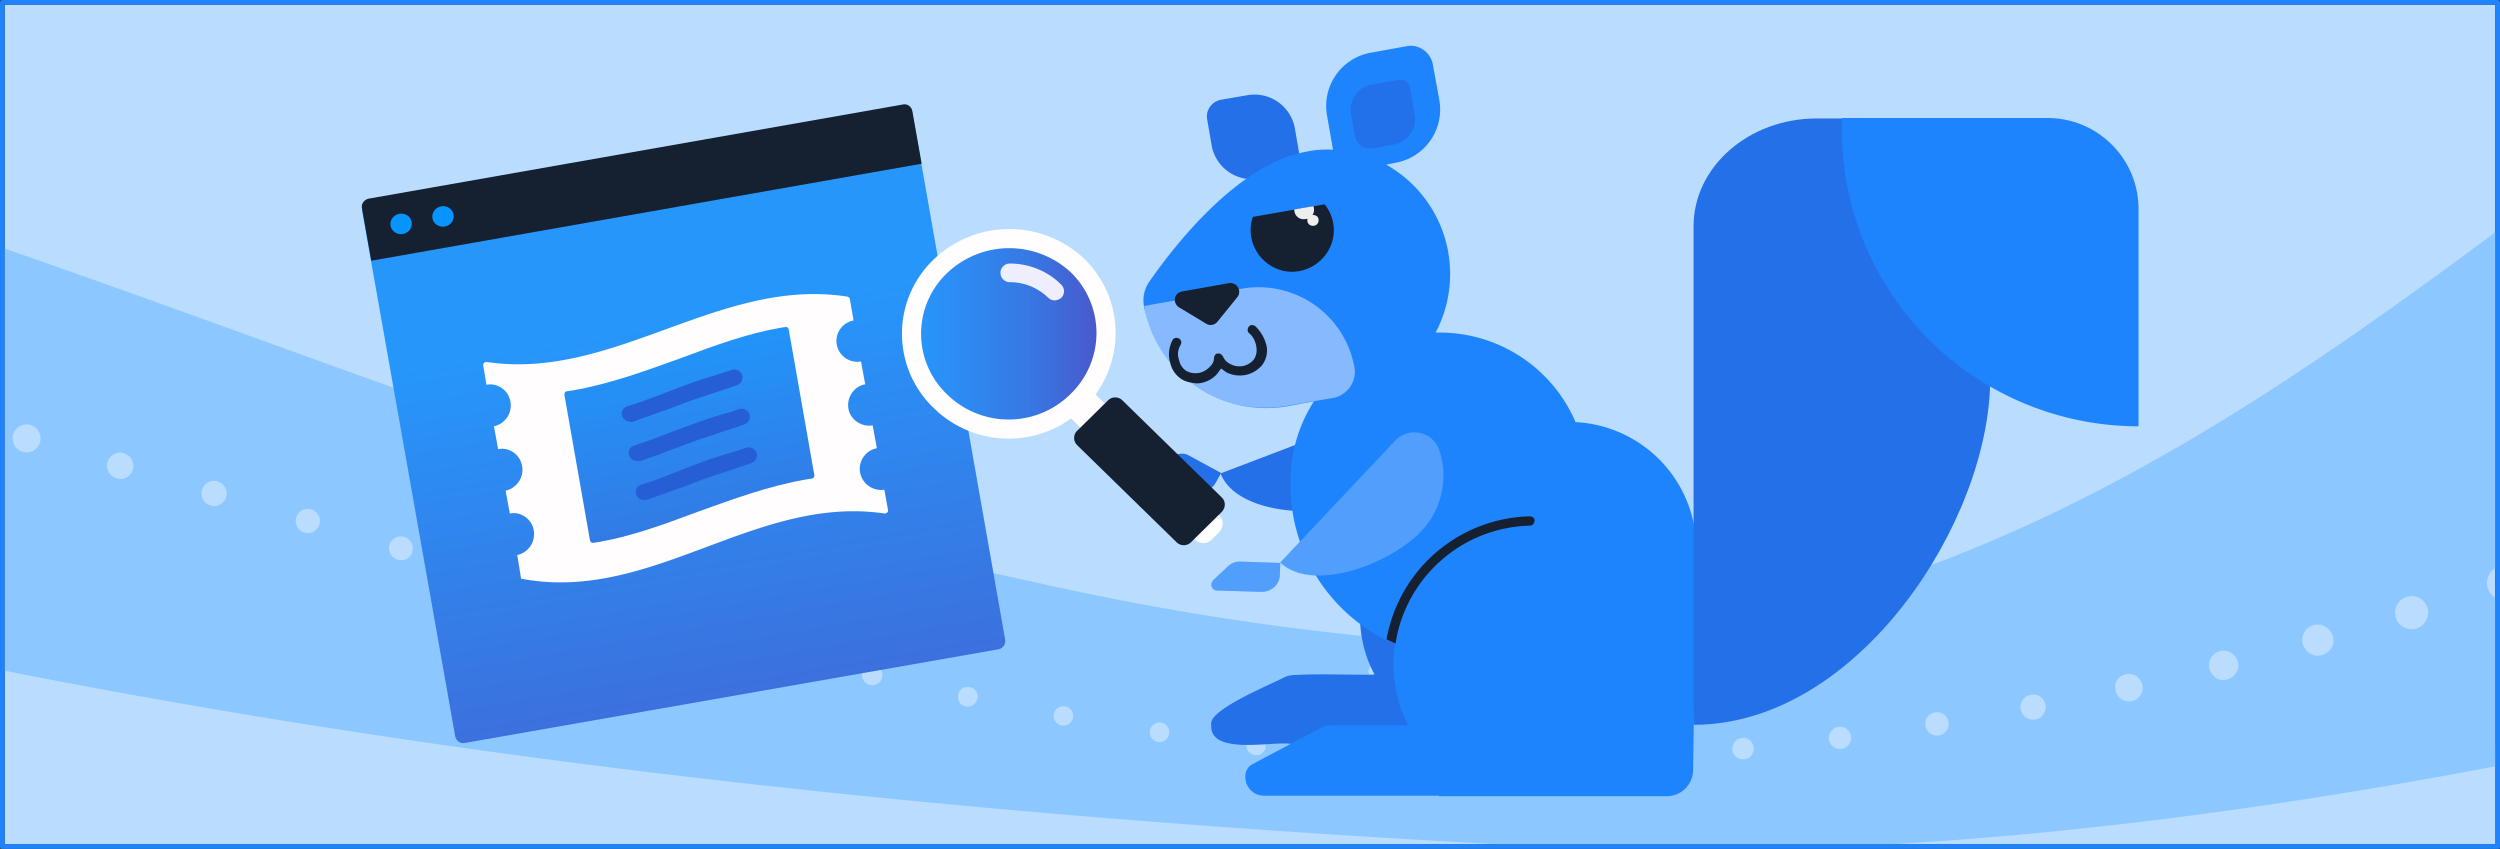
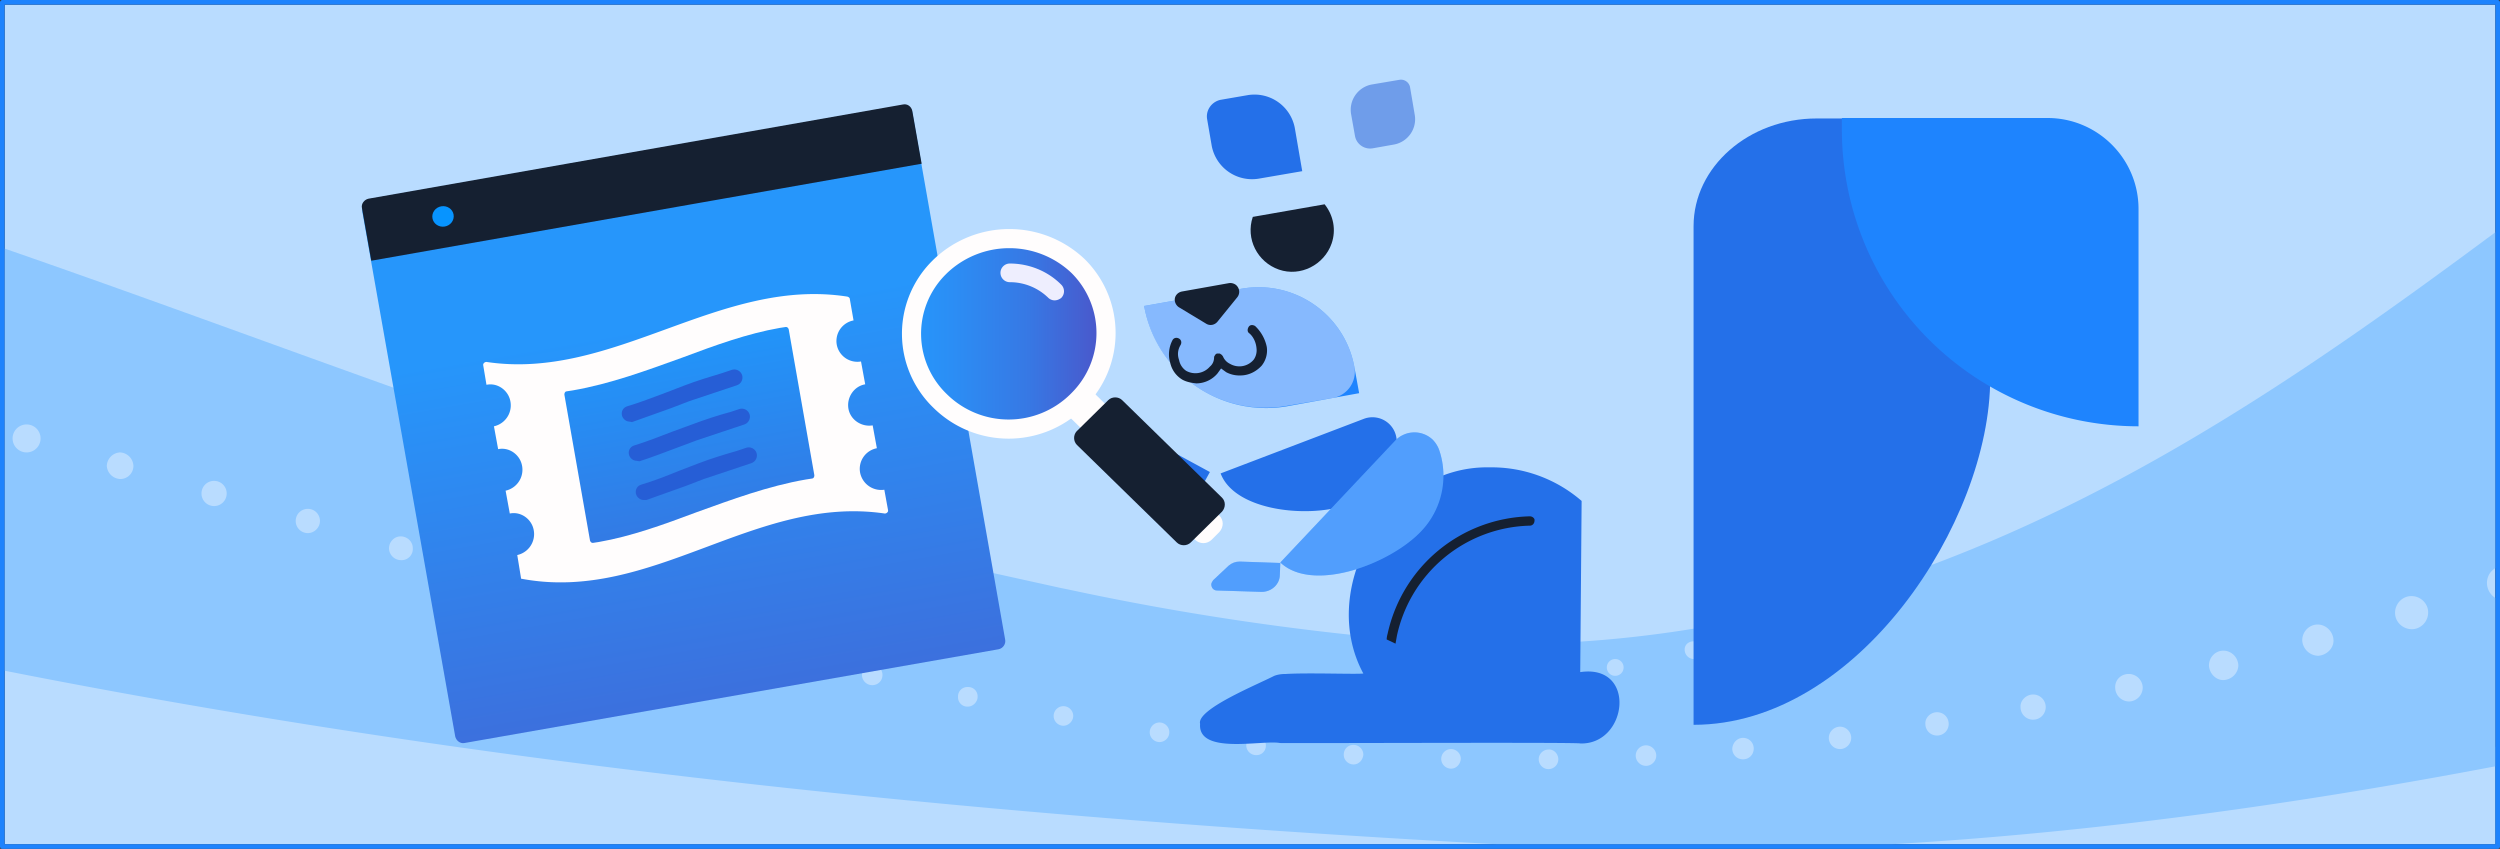
<svg xmlns="http://www.w3.org/2000/svg" preserveAspectRatio="xMidYMax slice" viewBox="0 0 536 182">
  <rect x="0" y="0" width="536" height="182" fill="#333333" stroke="none" />
  <linearGradient id="a" x1="107.3" x2="107.3" y1="159.9" y2="-25.7" gradientTransform="rotate(-10 1222.4 -229.5)scale(1 -1)" gradientUnits="userSpaceOnUse">
    <stop offset=".2" stop-color="#2696fb" />
    <stop offset="1" stop-color="#4e51c5" />
  </linearGradient>
  <linearGradient id="b" x1="108.1" x2="108.1" y1="133.4" y2="-12.5" gradientTransform="rotate(-10 1222.4 -229.5)scale(1 -1)" gradientUnits="userSpaceOnUse">
    <stop offset=".1" stop-color="#2195fa" />
    <stop offset=".8" stop-color="#4e51c3" />
  </linearGradient>
  <linearGradient id="c" x1="195.6" x2="237.3" y1="110.3" y2="110.3" gradientTransform="matrix(1 0 0 -1 0 181.9)" gradientUnits="userSpaceOnUse">
    <stop offset="0" stop-color="#2696fb" />
    <stop offset=".2" stop-color="#2b8ef5" />
    <stop offset=".6" stop-color="#3778e4" />
    <stop offset="1" stop-color="#4c54c8" />
    <stop offset="1" stop-color="#4e51c5" />
  </linearGradient>
  <path fill="#36a1ff" d="M1 181h534v-20.9l-55.8 5.3c-53.9 4.7-125.2-10.6-172.9-10.2-65.3.5-132.8 12.5-198.8 8.7-36.1-2.1-71.8-3.5-106.4-6.1V181z" />
  <path fill="#b9dcff" d="M1 1h534v180H1z" />
  <path fill="#8dc7ff" d="m210.2 122.2-14.1-3.5c-.7.5-1.7.3-2.1-.4l-.1-.1C128.4 100.9 65.7 75.7 1 53.3v90.5C93 162 196.7 174.3 320.9 181h84.7c43.5-2.5 87.3-8.7 129.4-16.7v-36.1a3.8 3.8 0 0 1-1.3-5.1 4 4 0 0 1 1.3-1.3v-72c-39.5 29.3-84.1 60.7-137.6 77 .4 1.2-.2 2.4-1.4 2.8s-2.4-.2-2.8-1.4l-.1-.2a252.8 252.8 0 0 1-93.2 9.1 581 581 0 0 1-70.8-10.7l-1.5-.3-14.5-3.2zm306.8 5.6c2 0 3.6 1.6 3.6 3.5 0 2-1.6 3.6-3.5 3.6-2 0-3.6-1.6-3.6-3.5 0-2 1.6-3.6 3.5-3.6m-20.1 6.1c1.8 0 3.3 1.5 3.4 3.3s-1.5 3.3-3.3 3.4a3.5 3.5 0 0 1-3.4-3.3c0-1.9 1.5-3.4 3.3-3.4m-20.2 5.6c1.7 0 3.1 1.4 3.2 3.1 0 1.7-1.4 3.1-3.1 3.2s-3.1-1.4-3.2-3.1c0-1.8 1.4-3.2 3.1-3.2m-20.3 5a3 3 0 0 1 3 2.9 3 3 0 0 1-2.9 3 3 3 0 0 1-3-2.9c-.1-1.7 1.2-3 2.9-3m-20.5 4.4c1.5 0 2.7 1.2 2.7 2.7s-1.2 2.7-2.7 2.7-2.7-1.2-2.7-2.7c-.1-1.4 1.2-2.7 2.7-2.7m-20.6 3.8c1.4 0 2.5 1.1 2.5 2.5s-1.1 2.5-2.5 2.5-2.5-1.1-2.5-2.5c-.1-1.3 1.1-2.5 2.5-2.5m-20.8 3.1c1.3 0 2.4 1.1 2.4 2.4s-1.1 2.4-2.4 2.4a2.4 2.4 0 0 1-2.4-2.4c0-1.3 1.1-2.4 2.4-2.4m-15.1-23.7c1.2 0 2.1.9 2.1 2.1s-.9 2.1-2.1 2.1a2 2 0 0 1-2.1-2.1c.1-1.2 1-2.1 2.1-2.1m-5.7 26.1c1.3 0 2.3 1 2.3 2.3s-1 2.3-2.3 2.3-2.3-1-2.3-2.3c.1-1.3 1.1-2.3 2.3-2.3m-10.6-20.7a1.9 1.9 0 1 1 0 3.8 2 2 0 0 1-1.9-1.9c-.1-1.1.8-1.9 1.9-1.9m-10.2 22.3c1.2 0 2.2 1 2.2 2.2s-1 2.2-2.2 2.2-2.2-1-2.2-2.2 1-2.2 2.2-2.2m-6.6-18.5c1 0 1.8.8 1.8 1.8s-.8 1.8-1.8 1.8-1.8-.8-1.8-1.8.8-1.8 1.8-1.8m-12.2 21.5c0 1.2-1 2.1-2.1 2.1-1.2 0-2.1-1-2.1-2.1 0-1.2 1-2.1 2.1-2.1 1.1-.1 2.1.9 2.1 2.1m-4.9-19.5c.9 0 1.7.7 1.7 1.7 0 .9-.7 1.7-1.7 1.7-.9 0-1.7-.7-1.7-1.7 0-.9.8-1.7 1.7-1.7M5.7 97a3 3 0 0 1-3-3 3 3 0 0 1 3-3 3 3 0 0 1 3 3 3 3 0 0 1-3 3m20.1 5.7a3 3 0 0 1-2.9-2.8 3 3 0 0 1 2.8-2.9 3 3 0 0 1 2.9 2.8 2.8 2.8 0 0 1-2.8 2.9m20.1 5.8c-1.5 0-2.7-1.2-2.7-2.7s1.2-2.7 2.7-2.7 2.7 1.2 2.7 2.7-1.2 2.7-2.7 2.7m20.1 5.8a2.6 2.6 0 0 1-2.6-2.6c0-1.5 1.2-2.6 2.6-2.6 1.5 0 2.6 1.2 2.6 2.6s-1.2 2.6-2.6 2.6m20 5.8a2.6 2.6 0 0 1-2.6-2.5c0-1.4 1.1-2.6 2.5-2.6s2.6 1.1 2.6 2.5a2.4 2.4 0 0 1-2.5 2.6m20.1 5.7a2.5 2.5 0 0 1-2.5-2.5c0-1.4 1.1-2.5 2.5-2.5s2.5 1.1 2.5 2.5-1.1 2.5-2.5 2.5m20.2 5.6a2.4 2.4 0 0 1-2.4-2.4c0-1.3 1.1-2.4 2.4-2.4s2.4 1.1 2.4 2.4c0 1.4-1.1 2.4-2.4 2.4m20.2 5.4c-1.3 0-2.3-1-2.3-2.3s1-2.3 2.3-2.3 2.3 1 2.3 2.3-1.1 2.3-2.3 2.3m20.2 5.2c-1.2 0-2.2-1-2.2-2.2s1-2.2 2.2-2.2 2.2 1 2.2 2.2-1 2.2-2.2 2.2m20.3 4.9c-1.2 0-2.2-1-2.2-2.2s1-2.2 2.2-2.2 2.2 1 2.2 2.2c0 1.3-1 2.2-2.2 2.2m20.5 4.6a2 2 0 0 1-2.1-2.1 2 2 0 0 1 2.1-2.1 2 2 0 0 1 2.1 2.1c0 1.1-1 2.1-2.1 2.1m20.5 4.1c-1.1 0-2.1-.9-2.1-2.1 0-1.1.9-2.1 2.1-2.1 1.1 0 2.1.9 2.1 2.1 0 1.1-1 2.1-2.1 2.1m20.6 3.5c-1.1 0-2.1-.9-2.1-2.1 0-1.1.9-2.1 2.1-2.1 1.1 0 2.1.9 2.1 2.1s-1 2.1-2.1 2.1m20.7 2.8c-1.1 0-2.1-.9-2.1-2.1 0-1.1.9-2.1 2.1-2.1 1.1 0 2.1.9 2.1 2.1a2 2 0 0 1-2.1 2.1m20.9 2c-1.1 0-2.1-.9-2.1-2.1s.9-2.1 2.1-2.1c1.1 0 2.1.9 2.1 2.1-.1 1.2-1 2.1-2.1 2.1m4.7-18.5c-.8 0-1.5-.7-1.5-1.5s.7-1.5 1.5-1.5 1.5.7 1.5 1.5-.7 1.5-1.5 1.5m17.1-1.7c.9 0 1.6.7 1.6 1.6s-.7 1.6-1.6 1.6-1.6-.7-1.6-1.6.7-1.6 1.6-1.6m-.9 21.1c-1.1 0-2.1-.9-2.1-2.1 0-1.1.9-2.1 2.1-2.1 1.1 0 2.1.9 2.1 2.1-.1 1.2-1 2.1-2.1 2.1" />
  <path fill="none" stroke="#1e83fd" stroke-linejoin="round" d="M.5.5h535v181H.5z" />
  <path fill="#2470e9" d="m261.7 21.4 5.8-1a8.8 8.8 0 0 1 10.1 7l1.6 9.3-9.3 1.6a8.8 8.8 0 0 1-10.1-7l-1-5.8c-.3-1.9 1-3.7 2.9-4.1m30.7 68.4a5.2 5.2 0 0 1 7 5.6 16 16 0 0 1-10.2 12.7c-8.2 3.1-24.4 1.6-27.5-6.6z" />
-   <path fill="#2470e9" d="m255.9 104.9-7.7-4.1c-.6-.3-.8-1-.5-1.6.1-.3.4-.5.7-.6l4-1.2c.8-.2 1.6-.2 2.4.2l7 3.8-1.1 2a3.5 3.5 0 0 1-4.8 1.5m85.3 39.4.3-36.7a29.5 29.5 0 0 0-19.8-7.2c-21.6-.4-37 25.7-27 44.2-1.6.2-11.7-.2-16.6.1-.9 0-1.7.1-2.5.4-3.9 2-16.7 7.2-15.9 10.3-.5 6.7 13.4 3.4 17.1 4.1 0 .1 64.6-.2 64.4.1 10.2.3 12.2-17.1 0-15.3" />
-   <path fill="#1e84fe" d="M337.8 90.5a31.7 31.7 0 0 0-29.2-19.2h-.8a26.9 26.9 0 0 0-10.6-36l2-.4a11.6 11.6 0 0 0 9.4-13.4l-1.4-7.7c-.5-2.6-3-4.4-5.6-3.9l-7.7 1.4a11.6 11.6 0 0 0-9.4 13.4l1.3 7.4c-1.9-.1-3.8 0-5.6.4-14.3 2.5-27.6 19-33.8 27.9a7 7 0 0 0 1.7 9.7c7.5 5.2 21.5 13.8 34.3 14.9a31.6 31.6 0 0 0-5.7 18.1v.9a37 37 0 0 0 21.7 33.8l.7.3c-.9 6 .1 12 2.8 17.4h-16.4c-.9 0-1.8.2-2.6.7l-14.3 7.6c-1 .5-1.6 1.5-1.6 2.6v.2a4 4 0 0 0 4 4h37.5v.1h48.9c3 0 5.5-2.4 5.6-5.5l.7-47.1a27.3 27.3 0 0 0-25.9-27.6" />
+   <path fill="#2470e9" d="m255.9 104.9-7.7-4.1c-.6-.3-.8-1-.5-1.6.1-.3.4-.5.7-.6l4-1.2l7 3.8-1.1 2a3.5 3.5 0 0 1-4.8 1.5m85.3 39.4.3-36.7a29.5 29.5 0 0 0-19.8-7.2c-21.6-.4-37 25.7-27 44.2-1.6.2-11.7-.2-16.6.1-.9 0-1.7.1-2.5.4-3.9 2-16.7 7.2-15.9 10.3-.5 6.7 13.4 3.4 17.1 4.1 0 .1 64.6-.2 64.4.1 10.2.3 12.2-17.1 0-15.3" />
  <path fill="#152031" d="M328 110.7a32 32 0 0 0-30.5 25.2 5 5 0 0 0-.2 1.2l1.9.9.3-1.7a29.9 29.9 0 0 1 28.5-23.6c.6 0 1-.5 1-1.1.1-.4-.4-.9-1-.9" />
  <path fill="#1e84fe" d="m245.3 65.6 20.9-3.7c11.4-2 22.2 5.6 24.2 16.9l1 5.5-15.4 2.8a26.6 26.6 0 0 1-30.7-21.5" />
  <path fill="#eeeefe" d="m245.3 65.6 20.9-3.7c11.4-2 22.2 5.6 24.2 16.9.5 3-1.5 5.9-4.5 6.5L276 87a26.4 26.4 0 0 1-30.7-21.4" opacity=".5" />
  <path fill="#265ed6" d="m300.1 17.1-5.9 1c-3 .5-5.1 3.4-4.5 6.5l.8 4.5c.3 1.8 2 3 3.8 2.7l4.5-.8c3-.5 5.1-3.4 4.5-6.5l-1-5.9a2 2 0 0 0-2.2-1.5" opacity=".5" />
  <path fill="#152031" d="M268.6 46.5c-1.6 4.7 1 9.7 5.6 11.3s9.7-1 11.3-5.6c1-2.9.4-6-1.5-8.4z" />
-   <path fill="#eeeeef" d="M281.7 46.1h-.3c.4-.6.4-1.3.2-1.9l-4.1.7a2 2 0 0 0 2.1 2.1l.8-.1-.1.1c-.1.7.3 1.3 1 1.4s1.3-.3 1.4-1-.3-1.2-1-1.3" />
  <path fill="#152031" d="m261 69 4.3-5.3c.6-.8.5-1.9-.3-2.6a2 2 0 0 0-1.5-.4l-10.1 1.8c-1 .2-1.7 1.1-1.5 2.1.1.5.4 1 .9 1.3l5.8 3.5c.8.5 1.8.3 2.4-.4m8.1.9c-.5-.3-1.1-.3-1.4.2s-.3 1.1.2 1.4c.9.8 1.4 2 1.5 3.2.1.8-.1 1.7-.6 2.4a4 4 0 0 1-5.1.9 3 3 0 0 1-1.5-1.6l-.1-.1-.1-.2-.2-.1-.1-.1-.2-.1h-.6l-.2.1-.1.1-.2.3-.1.2v.1c0 .8-.3 1.5-.9 2a4.1 4.1 0 0 1-5.1.9 3.6 3.6 0 0 1-1.5-2.3c-.4-1.1-.3-2.2.3-3.2.3-.5.2-1.1-.3-1.4s-1.1-.2-1.4.3c-.8 1.5-1 3.3-.5 4.9a5.6 5.6 0 0 0 2.6 3.6c.9.5 2 .7 3 .8a6 6 0 0 0 4.5-2.1l.8-1.1 1.1.8a6 6 0 0 0 3 .7c1.8 0 3.4-.8 4.6-2.1a5.2 5.2 0 0 0 1.1-4 8.5 8.5 0 0 0-2.5-4.5" />
  <path fill="#2470e9" d="M426.7 25.4h-37.2c-14.6 0-26.4 10.4-26.4 23.1v106.9c35.1 0 63.6-43.5 63.6-74.3z" />
  <path fill="#1e84fe" d="M458.5 91.4a63.6 63.6 0 0 1-63.6-63.6v-2.5H439c10.7 0 19.5 8.7 19.5 19.5zm-159.4 3.1a5.7 5.7 0 0 1 8-.3 6 6 0 0 1 1.5 2.4c2 6 .5 12.7-3.9 17.3-6.6 7-23.2 13.3-30.2 6.7z" />
  <path fill="#eeeefe" d="M299.1 94.5a5.7 5.7 0 0 1 8-.3 6 6 0 0 1 1.5 2.4c2 6 .5 12.7-3.9 17.3-6.6 7-23.2 13.3-30.2 6.7z" opacity=".25" />
  <path fill="#1e84fe" d="m270.5 126.9-9.6-.3c-.7 0-1.2-.6-1.2-1.3 0-.3.2-.6.4-.9l3.3-3.1c.7-.6 1.5-.9 2.4-.9l8.7.3-.1 2.5c0 2.1-1.8 3.7-3.9 3.7" />
  <path fill="#eeeefe" d="m270.5 126.9-9.6-.3c-.7 0-1.2-.6-1.2-1.3 0-.3.2-.6.4-.9l3.3-3.1c.7-.6 1.5-.9 2.4-.9l8.7.3-.1 2.5c0 2.1-1.8 3.7-3.9 3.7" opacity=".25" />
  <path fill="url(#a)" d="M214.1 139.2 99.6 159.3c-.9.2-1.8-.5-2-1.4L77.7 45.5c-.2-1.4.7-2.7 2-2.9l113.8-20c1-.2 1.9.5 2.1 1.5l19.9 113c.2.9-.4 1.9-1.4 2.1" />
  <path fill="#152031" d="m79.6 55.9-2-11.3c-.2-.9.5-1.8 1.4-2l114.6-20.2c.9-.2 1.8.4 2 1.4l2 11.3" />
-   <ellipse cx="86" cy="48" fill="#0794ff" rx="2.3" ry="2.2" transform="rotate(-9.7 86 48)" />
  <ellipse cx="95" cy="46.4" fill="#0794ff" rx="2.3" ry="2.2" transform="rotate(-9.7 95 46.5)" />
  <path fill="#fffdfd" d="M184.4 101.3a4.5 4.5 0 0 1 3.6-5.2l-.9-4.9c-2.4.4-4.8-1.2-5.2-3.6s1.2-4.8 3.6-5.2l-.9-4.9a4.5 4.5 0 0 1-5.2-3.6 4.5 4.5 0 0 1 3.6-5.2l-.8-4.6c0-.2-.2-.4-.5-.5-27.4-4.3-50.1 18.1-77.4 14-.3 0-.6.2-.7.5v.2l.7 4.2c1.9-.4 3.8.6 4.7 2.3a4.6 4.6 0 0 1-3.1 6.6l.9 4.9c1.9-.4 3.8.6 4.7 2.3a4.6 4.6 0 0 1-3.1 6.6l.9 4.9c1.9-.4 3.8.6 4.7 2.3a4.6 4.6 0 0 1-3.1 6.6l.8 4.9c0 .2.1.2.2.2 27.9 5.2 50-18.1 77.8-14 .3 0 .6-.2.7-.5v-.2l-.8-4.4a4.6 4.6 0 0 1-5.2-3.7" />
  <path fill="url(#b)" d="M169.1 70.6c-.1-.3-.3-.5-.6-.5l-1.3.2c-6.9 1.2-13.8 3.7-21 6.4-7.5 2.7-15.3 5.6-23.4 7l-1.3.2c-.3 0-.5.3-.5.7l5.5 31.3c.1.3.3.5.6.5l1.3-.2c6.9-1.2 13.8-3.7 21-6.4 7.5-2.7 15.3-5.6 23.4-7l1.3-.2c.3 0 .5-.3.5-.7z" />
  <path fill="#265ed6" d="M135 90.4c-.9 0-1.7-.8-1.7-1.7 0-.8.5-1.4 1.2-1.6 2.7-.8 5.5-1.9 8.2-2.9l3.9-1.5c2.9-1.1 5.5-1.9 8.2-2.7l2.1-.7c.9-.3 1.9.2 2.2 1.1s-.2 1.9-1.1 2.2l-2.1.7-8.1 2.7-3.9 1.5-8.4 3zm3 16.8c-.9 0-1.7-.8-1.7-1.7 0-.8.5-1.4 1.2-1.6 2.7-.8 5.5-1.9 8.2-3l3.9-1.5c2.9-1.1 5.5-1.9 8.3-2.7l2.1-.7c.9-.3 1.9.2 2.2 1.1s-.2 1.9-1.1 2.2l-2.1.7-8.1 2.7-3.9 1.5-8.4 3zm-1.5-8.4c-.9 0-1.7-.8-1.7-1.7 0-.8.5-1.4 1.2-1.6 2.6-.8 5.4-1.9 8-2.9l4.1-1.5c3.2-1.2 6-2.1 8.6-2.8l1.8-.6c.9-.3 1.9.2 2.2 1.1s-.2 1.9-1.1 2.2l-1.8.6-8.4 2.8-4 1.5c-2.7 1-5.5 2.1-8.3 3z" />
  <ellipse cx="216.5" cy="71.6" fill="url(#c)" rx="20.9" ry="20.4" />
  <path fill="none" stroke="#fffdfd" stroke-linecap="round" stroke-linejoin="round" stroke-width="4.1" d="M231.2 57.1a20.2 20.2 0 0 1 0 28.6l-.4.4a20.9 20.9 0 0 1-29.2-.1 20 20 0 0 1-.5-28.4l.5-.5a21.4 21.4 0 0 1 29.6 0" />
  <path fill="#eeeefe" d="M226.1 64.4a2 2 0 0 1-1.4-.6 11.8 11.8 0 0 0-8.2-3.3c-1.1 0-2-.9-2-2s.9-2 2-2c4.1 0 8.1 1.6 11 4.5a2 2 0 0 1 0 2.9c-.4.3-.9.5-1.4.5" />
  <path fill="#fffdfd" d="m261.4 114.1-1.6 1.6c-1 1-2.6 1-3.6 0l-27-26.4c-1-.9-1-2.5-.1-3.5l.1-.1 1.6-1.6c1-1 2.6-1 3.6 0l27 26.4c1 1 1 2.5 0 3.6 0-.1 0-.1 0 0" />
  <path fill="#152031" d="m262 109.7-6.7 6.6c-.8.8-2.2.8-3 0l-21.4-20.9c-.8-.8-.8-2.1-.1-2.9l.1-.1 6.7-6.6c.8-.8 2.2-.8 3 0l21.4 20.9c.8.8.8 2.1 0 3 0-.1 0-.1 0 0" />
</svg>